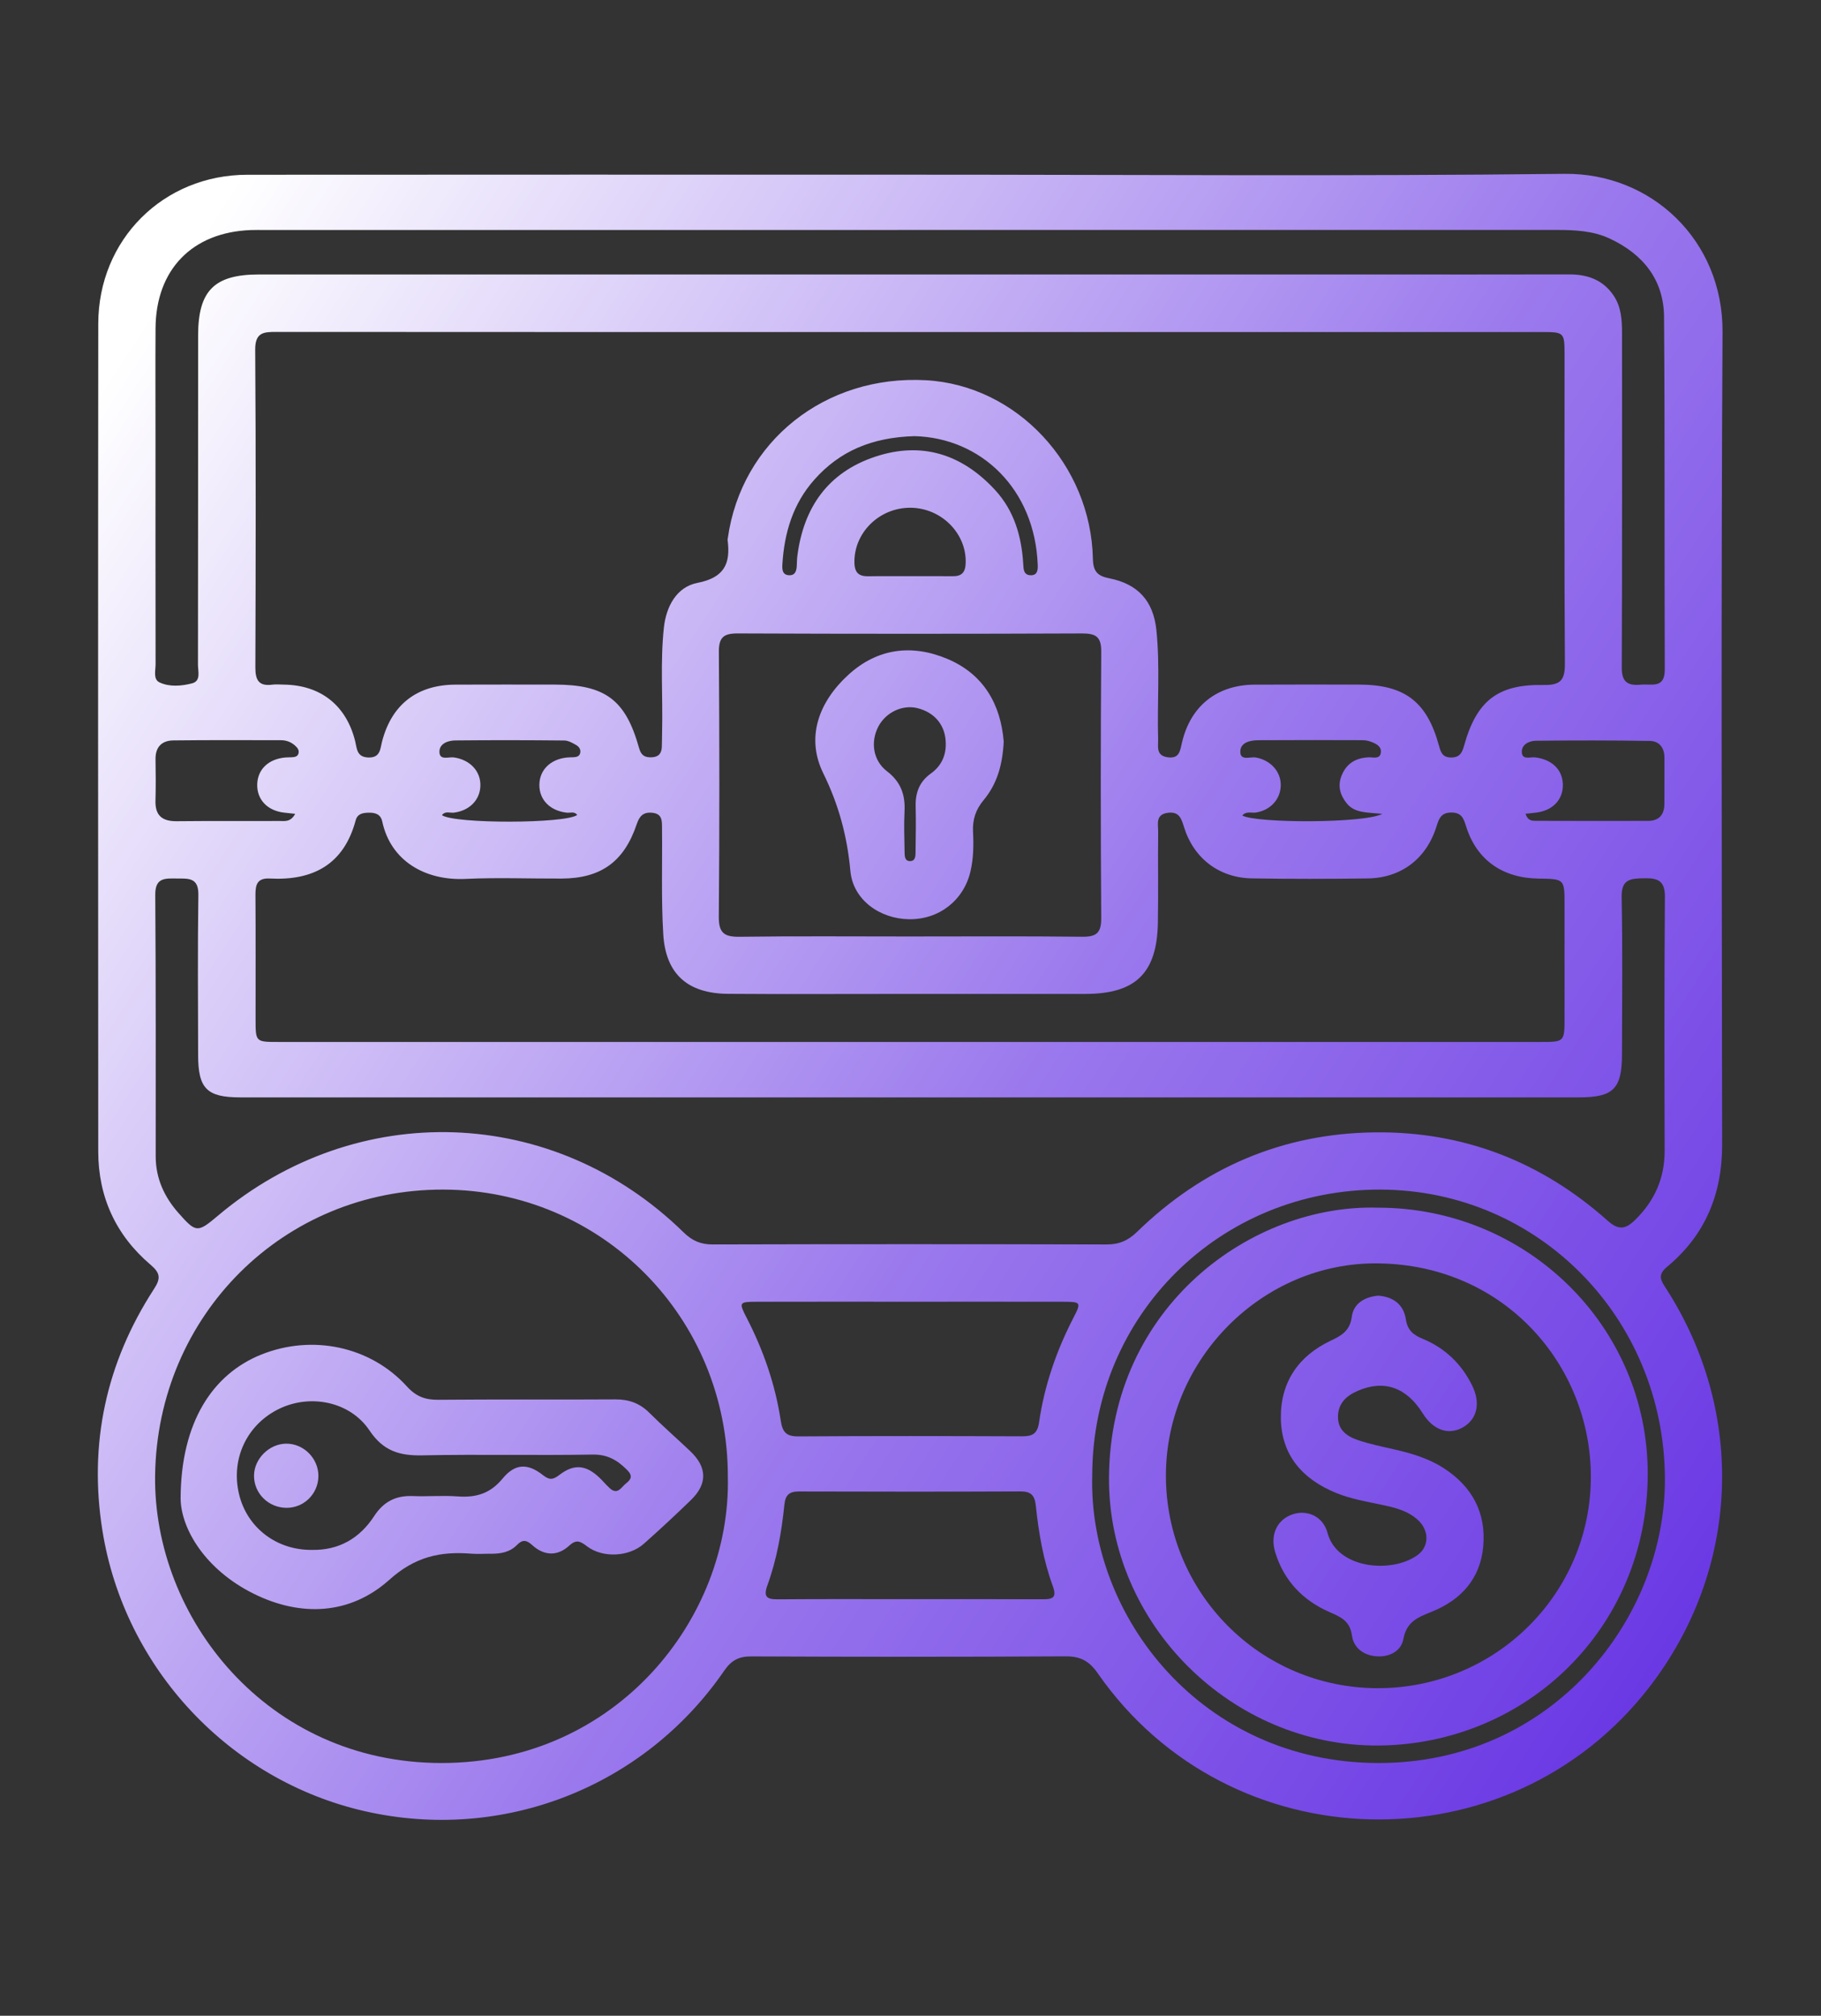
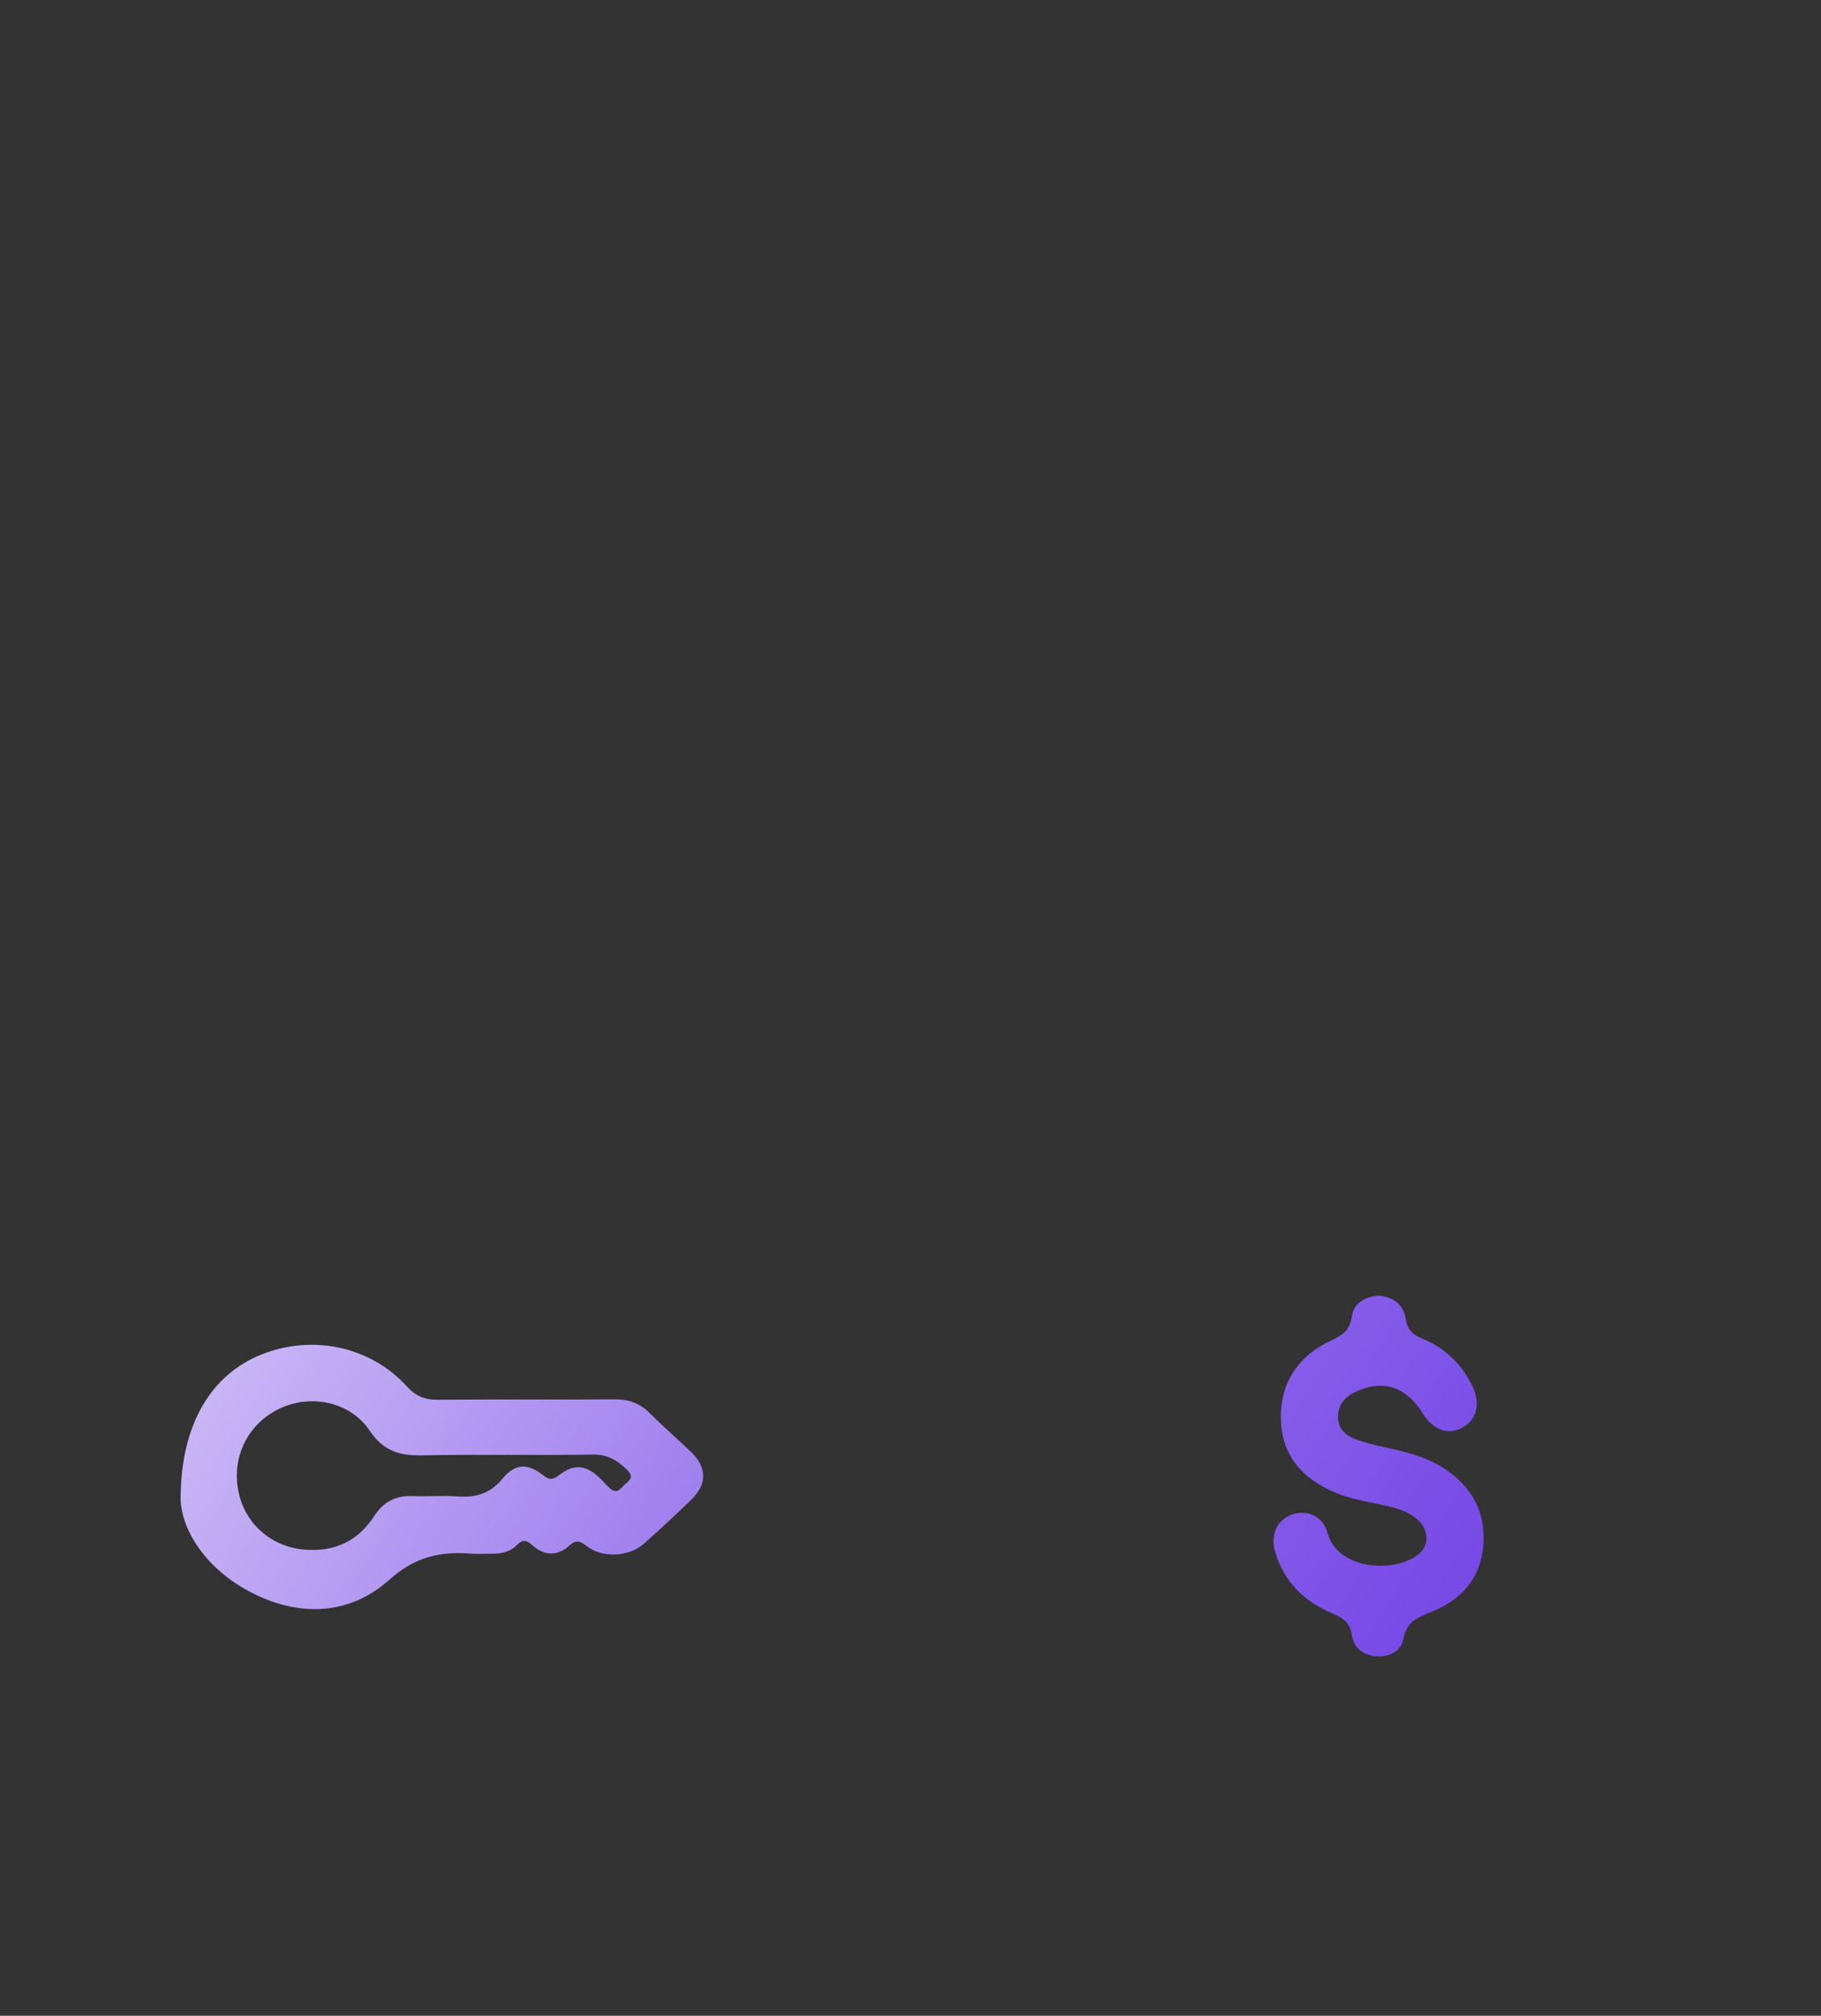
<svg xmlns="http://www.w3.org/2000/svg" xmlns:ns1="http://www.serif.com/" width="100%" height="100%" viewBox="0 0 1050 1162" xml:space="preserve" style="fill-rule:evenodd;clip-rule:evenodd;stroke-linejoin:round;stroke-miterlimit:2;">
  <rect x="0" y="0" width="1050" height="1162" fill="#333333" stroke="none" />
  <rect id="Монтажная-область1" ns1:id="Монтажная область1" x="0" y="0" width="1049.64" height="1161.72" style="fill:none;" />
  <g id="Слой-1" ns1:id="Слой 1" />
-   <path d="M527.294,251.421c-24.689,0.719 -43.136,8.672 -57.7,25.051c-12.417,13.965 -17.387,30.765 -18.478,48.999c-0.179,2.967 0.079,6.116 4.12,6.144c3.307,0.023 4.014,-2.56 4.179,-5.298c0.118,-1.905 0.09,-3.825 0.329,-5.714c3.57,-28.024 17.637,-48.267 44.891,-57.328c26.943,-8.955 50.112,-1.415 69.121,19.169c11.081,12.001 15.316,26.836 16.265,42.81c0.17,2.896 0.193,6.183 4.128,6.346c4.066,0.171 4.319,-2.973 4.207,-5.994c-1.622,-43.693 -32.706,-73.216 -71.062,-74.185m-2.723,80.727c8.241,0 16.482,-0.069 24.723,0.023c5.089,0.056 7.297,-2.07 7.519,-7.371c0.719,-17.104 -13.914,-32.025 -31.887,-32.101c-18.029,-0.074 -32.65,14.536 -32.254,31.741c0.137,5.86 2.684,7.859 8.126,7.759c7.922,-0.145 15.849,-0.035 23.773,-0.051m272.496,137.016c-8.893,-0.923 -15.923,-0.319 -20.584,-6.138c-3.837,-4.793 -5.268,-10.117 -2.879,-16.007c2.815,-6.94 8.162,-10.127 15.564,-10.446c2.575,-0.11 6.54,1.293 7.042,-2.751c0.462,-3.72 -2.988,-5.253 -6.027,-6.347c-1.461,-0.527 -3.098,-0.787 -4.656,-0.79c-19.993,-0.051 -39.988,-0.11 -59.98,0.025c-4.577,0.029 -10.148,1.189 -10.367,6.301c-0.255,5.897 5.734,3.075 8.97,3.661c8.544,1.545 14.607,8.185 14.339,16.347c-0.257,7.912 -6.078,14.087 -14.291,15.367c-2.562,0.4 -5.609,-0.946 -7.886,1.711c7.753,4.487 70.064,4.638 80.755,-0.933m-464.226,0.632c-1.644,-2.231 -4.051,-1.099 -6.091,-1.331c-9.503,-1.076 -15.74,-7.315 -15.742,-15.895c-0.005,-8.56 6.208,-14.84 15.747,-15.88c1.259,-0.14 2.537,-0.104 3.804,-0.163c1.64,-0.074 3.32,-0.365 3.894,-2.104c0.685,-2.085 -0.439,-3.906 -2.091,-4.857c-2.147,-1.236 -4.61,-2.68 -6.948,-2.703c-20.941,-0.211 -41.885,-0.242 -62.828,-0.038c-4.213,0.044 -9.182,1.742 -9.197,6.502c-0.016,5.245 5.318,2.868 8.335,3.297c9.24,1.31 15.533,7.868 15.275,16.397c-0.247,8.221 -6.336,14.292 -15.224,15.431c-2.3,0.293 -5.061,-1.124 -6.946,1.474c7.553,5.054 71.13,4.918 78.012,-0.13m546.779,-0.691c1.377,4.113 3.832,4.054 5.941,4.062c21.617,0.081 43.236,0.107 64.853,0.033c6.259,-0.021 9.235,-3.636 9.293,-9.692c0.082,-8.901 -0.002,-17.805 0.033,-26.703c0.023,-5.722 -2.967,-9.59 -8.388,-9.681c-21.918,-0.375 -43.851,-0.347 -65.773,-0.108c-3.794,0.041 -8.244,2.094 -8.091,6.556c0.159,4.696 4.886,2.7 7.68,3.031c9.684,1.155 15.849,7.066 16.002,15.702c0.151,8.656 -5.907,15.008 -15.395,16.129c-1.833,0.217 -3.672,0.401 -6.155,0.671m-709.399,0.036c-2.815,-0.304 -4.658,-0.49 -6.494,-0.707c-9.495,-1.116 -15.546,-7.455 -15.4,-16.119c0.145,-8.659 6.277,-14.669 15.992,-15.638c1.262,-0.125 2.539,-0.081 3.809,-0.142c1.619,-0.079 3.353,-0.253 3.942,-2.025c0.704,-2.119 -0.689,-3.636 -2.139,-4.893c-2.239,-1.943 -4.949,-2.912 -7.889,-2.917c-20.666,-0.02 -41.334,-0.13 -61.997,0.112c-6.721,0.08 -10.482,3.764 -10.355,10.934c0.143,7.945 0.179,15.9 -0.033,23.842c-0.227,8.601 3.95,11.895 12.272,11.803c19.712,-0.217 39.427,-0.015 59.139,-0.132c2.95,-0.018 6.476,0.854 9.153,-4.118m353.751,452.714c25.73,-0 51.459,-0.074 77.188,0.058c5.623,0.031 8.417,-0.757 5.941,-7.501c-5.492,-14.967 -8.174,-30.656 -9.829,-46.456c-0.622,-5.946 -2.751,-8.231 -8.848,-8.208c-42.562,0.184 -85.128,0.158 -127.69,0.026c-5.531,-0.016 -7.851,1.917 -8.432,7.575c-1.625,15.808 -4.348,31.489 -9.786,46.469c-2.507,6.91 -0.187,8.177 6.175,8.123c25.095,-0.206 50.187,-0.084 75.281,-0.086m105.832,-71.804c-2.437,82.092 63.514,165.894 164.581,166.256c100.605,0.36 166.25,-83.251 165.636,-164.524c-0.696,-91.832 -72.719,-165.69 -163.905,-166.032c-92.497,-0.344 -165.996,72.268 -166.312,164.3m-104.59,-99.661c-29.575,-0 -59.146,-0.036 -88.718,0.018c-10.327,0.017 -10.564,0.334 -6.025,9.12c9.707,18.797 16.576,38.575 19.732,59.46c1.012,6.688 3.243,9.082 10.168,9.036c42.925,-0.278 85.855,-0.217 128.783,-0.051c5.984,0.021 9.008,-1.244 9.995,-8.072c3.07,-21.229 10.023,-41.316 19.883,-60.399c4.52,-8.74 4.26,-9.077 -6.056,-9.094c-29.253,-0.054 -58.509,-0.018 -87.762,-0.018m-1.351,-210.555c33.376,-0 66.757,-0.225 100.13,0.158c8.2,0.094 11.056,-2.18 10.997,-10.729c-0.352,-51.179 -0.359,-102.36 0.005,-153.538c0.064,-8.72 -3.126,-10.607 -11.139,-10.576c-66.12,0.26 -132.24,0.27 -198.357,-0.008c-8.198,-0.036 -11.048,2.165 -10.99,10.716c0.355,50.86 0.408,101.725 -0.033,152.582c-0.081,9.554 3.282,11.691 12.116,11.571c32.418,-0.441 64.845,-0.176 97.271,-0.176m0.334,-381.612c88.72,-0 177.441,-0.003 266.162,-0c38.159,-0 76.316,0.074 114.475,-0.038c10.556,-0.033 19.417,3.118 25.523,12.08c4.516,6.625 4.931,14.251 4.926,21.971c-0.028,64.233 0.113,128.469 -0.15,192.702c-0.036,8.516 3.751,10.416 11.007,9.738c6.158,-0.579 13.835,2.542 13.789,-8.815c-0.275,-67.729 0.087,-135.465 -0.421,-203.191c-0.163,-21.523 -12.259,-36.252 -31.356,-45.161c-9.684,-4.516 -20.245,-4.959 -30.809,-4.957c-248.352,0.031 -496.704,0.023 -745.057,0.023c-2.544,0 -5.091,-0.051 -7.631,0.043c-33.797,1.252 -54.748,22.757 -54.957,56.587c-0.13,21.622 -0.031,43.246 -0.031,64.87c-0.002,42.928 -0.028,85.858 0.051,128.785c0.005,3.679 -1.537,8.758 2.344,10.551c5.813,2.685 12.636,2.07 18.684,0.512c5.273,-1.359 3.401,-6.92 3.409,-10.752c0.107,-63.279 0.059,-126.561 0.087,-189.841c0.013,-25.78 9.345,-35.102 35.043,-35.105c124.971,-0.007 249.941,-0.002 374.912,-0.002m0.798,474.374c-128.803,-0 -257.608,0.002 -386.408,-0.005c-19.246,-0.003 -24.304,-5.011 -24.34,-24.243c-0.054,-30.849 -0.314,-61.704 0.138,-92.546c0.145,-10.074 -5.811,-9.316 -12.423,-9.377c-6.693,-0.062 -12.501,-0.64 -12.43,9.339c0.365,50.245 0.258,100.496 0.248,150.743c-0.003,12.775 4.949,23.496 13.228,32.838c10.074,11.367 10.915,11.354 22.623,1.487c80.32,-67.701 193.686,-63.744 268.549,9.59c4.934,4.834 9.86,6.968 16.767,6.953c75.689,-0.197 151.381,-0.202 227.072,0.007c7.239,0.018 12.4,-2.187 17.606,-7.249c38.17,-37.114 84.07,-56.798 137.283,-57.374c51.056,-0.556 95.96,16.928 134.086,50.929c6.354,5.665 10.352,4.918 15.865,-0.482c11.295,-11.066 17.045,-24.111 16.996,-40.013c-0.143,-48.66 -0.242,-97.319 0.156,-145.975c0.076,-9.378 -3.794,-11.102 -11.976,-10.934c-7.887,0.163 -13.188,0.413 -12.976,10.931c0.604,30.199 0.242,60.421 0.196,90.636c-0.028,19.829 -4.974,24.74 -24.809,24.74c-128.484,0.007 -256.97,0.005 -385.451,0.005m-105.302,218.831c0.194,-91.877 -72.612,-165.419 -164.01,-165.677c-92.369,-0.257 -164.914,72.599 -166.237,164.655c-1.173,81.627 64.151,165.934 165.225,165.901c101.115,-0.03 166.827,-83.759 165.022,-164.879m105.103,-250.777c121.161,0 242.324,0 363.485,-0.002c13.84,-0 13.848,-0.013 13.853,-14.233c0.008,-21.624 0.005,-43.249 0,-64.873c-0.002,-14.86 -0.007,-14.86 -14.969,-15.064c-20.791,-0.283 -35.676,-10.765 -41.729,-29.916c-1.456,-4.61 -2.548,-8.167 -8.514,-8.172c-5.89,-0.005 -7.165,3.333 -8.631,8.034c-5.808,18.621 -20.385,29.707 -39.679,29.965c-22.257,0.298 -44.526,0.341 -66.78,-0.031c-18.848,-0.318 -33.504,-11.565 -39.072,-29.444c-1.525,-4.888 -2.713,-9.182 -9.258,-8.379c-7.446,0.913 -5.64,6.625 -5.691,10.987c-0.202,17.489 0.15,34.985 -0.164,52.471c-0.52,28.991 -12.835,40.941 -41.797,40.972c-37.841,0.041 -75.687,0.013 -113.53,0.01c-30.849,0 -61.696,0.158 -92.543,-0.066c-23.169,-0.168 -35.928,-11.329 -37.326,-34.317c-1.231,-20.283 -0.502,-40.681 -0.714,-61.028c-0.043,-4.108 0.355,-8.511 -5.782,-9.052c-5.148,-0.453 -7.262,2.022 -8.799,6.576c-7.318,21.706 -20.636,31.273 -43.349,31.377c-18.444,0.084 -36.922,-0.675 -55.324,0.194c-23.557,1.117 -43.254,-10.566 -48.052,-33.024c-0.913,-4.273 -3.996,-5.237 -7.899,-5.148c-3.417,0.079 -6.426,0.597 -7.458,4.449c-6.826,25.467 -24.646,34.804 -49.498,33.506c-7.234,-0.377 -8.318,3.486 -8.274,9.46c0.171,23.85 0.056,47.703 0.069,71.553c0.005,13.17 0.022,13.19 12.978,13.19c121.482,0.008 242.964,0.005 364.447,0.005m0.222,-409.241c-121.796,0 -243.59,0.028 -365.386,-0.069c-7.361,-0.005 -12.55,0.034 -12.478,10.268c0.433,61.054 0.303,122.112 0.097,183.166c-0.026,7.285 1.988,10.918 9.732,9.908c2.188,-0.285 4.444,-0.053 6.67,-0.028c21.316,0.265 36.102,12.043 41.163,32.695c1.017,4.146 0.831,8.976 7.354,9.304c7.243,0.368 7.034,-4.982 8.187,-9.385c5.538,-21.143 20.122,-32.499 42.239,-32.604c19.077,-0.089 38.159,-0.028 57.239,-0.023c29.095,0.011 40.882,8.69 48.639,36.502c1.226,4.399 3.325,5.569 7.348,5.406c4.024,-0.163 5.666,-2.348 5.801,-6.051c0.107,-2.858 0.084,-5.721 0.153,-8.582c0.492,-20.013 -1.115,-40.064 1.017,-60.049c1.331,-12.481 7.509,-23.549 19.319,-25.844c15.638,-3.042 19.223,-11.165 17.425,-24.776c-0.04,-0.303 0.072,-0.627 0.118,-0.943c7.825,-55.85 56.176,-94.369 114.355,-91.105c52.155,2.927 95.027,48.572 96.164,102.948c0.15,7.259 2.639,9.888 9.457,11.232c16.586,3.269 25.434,13.126 27.157,29.86c2.155,20.926 0.393,41.946 1,62.91c0.117,4.148 -1.37,9.355 5.352,10.372c7.019,1.063 7.297,-3.779 8.444,-8.623c4.98,-21.033 20.204,-33.091 41.811,-33.221c20.033,-0.122 40.067,-0.051 60.1,-0.031c26.341,0.026 39.187,9.69 46.142,34.899c1.082,3.919 1.928,7.131 7.15,7.124c5.061,-0.005 6.333,-2.925 7.45,-6.92c7.165,-25.709 19.32,-35.401 45.829,-34.876c9.801,0.194 12.338,-2.85 12.272,-12.419c-0.41,-59.147 -0.201,-118.296 -0.209,-177.444c-0.002,-13.57 -0.023,-13.596 -13.633,-13.598c-121.156,-0.005 -242.317,-0.003 -363.478,-0.003m0.206,-90.709c125.623,-0.005 251.259,0.961 376.869,-0.482c50.087,-0.576 91.442,38.289 91.138,91.191c-0.9,156.154 -0.418,312.315 -0.237,468.474c0.033,28.509 -9.798,52.237 -31.767,70.409c-5.867,4.852 -3.376,8.095 -0.431,12.68c46.206,71.938 42.379,161.949 -9.643,229.415c-81.013,105.072 -242.388,101.258 -318.139,-7.751c-4.941,-7.109 -9.987,-9.87 -18.598,-9.819c-60.426,0.349 -120.855,0.298 -181.281,0.038c-7.203,-0.031 -11.476,2.318 -15.566,8.264c-46.349,67.359 -127.989,99.07 -207.406,80.923c-77.77,-17.771 -138.382,-82.221 -151.093,-161.656c-8.016,-50.102 2.089,-96.783 29.751,-139.366c3.99,-6.142 3.585,-9.187 -2.022,-13.955c-19.995,-17.012 -30.143,-39.064 -30.156,-65.355c-0.084,-159.019 -0.14,-318.041 0.018,-477.061c0.048,-48.534 37.527,-85.863 85.957,-85.906c127.535,-0.117 255.068,-0.041 382.606,-0.043" style="fill:url(#_Linear1);fill-rule:nonzero;" />
  <path d="M179.736,893.451c15.698,0.316 27.685,-6.696 36.022,-19.498c5.477,-8.414 12.581,-11.928 22.367,-11.535c8.569,0.344 17.2,-0.438 25.734,0.199c10.5,0.783 18.751,-1.56 25.893,-10.227c7.256,-8.807 14.49,-9.006 23.335,-2.032c3.914,3.085 5.918,2.58 9.587,-0.217c8.424,-6.428 15.253,-5.64 22.95,1.655c2.073,1.968 3.889,4.21 6.005,6.127c4.556,4.133 6.629,-0.709 9.357,-2.812c2.905,-2.239 3.988,-4.353 0.668,-7.688c-5.596,-5.62 -11.252,-9.069 -19.903,-8.924c-32.731,0.556 -65.485,-0.237 -98.211,0.449c-13.121,0.273 -22.524,-2.461 -30.467,-14.32c-11.236,-16.779 -34.161,-21.18 -52.058,-12.529c-18.681,9.031 -28.047,28.937 -23.172,49.253c4.626,19.276 21.543,32.242 41.893,32.099m-75.595,-29.442c0.117,-44.373 18.639,-71.987 46.551,-83.17c29.345,-11.754 62.861,-4.796 83.909,18.363c5.308,5.842 10.571,7.785 18.111,7.716c34.001,-0.319 68.006,-0.005 102.007,-0.23c7.823,-0.051 14.116,2.168 19.682,7.708c7.654,7.616 15.795,14.735 23.638,22.168c9.707,9.204 9.98,18.773 0.459,28.042c-8.875,8.641 -17.981,17.063 -27.236,25.298c-8.506,7.57 -23.652,8.386 -32.749,1.507c-3.791,-2.868 -6.081,-4.271 -10.283,-0.423c-6.859,6.28 -14.541,5.91 -21.397,-0.344c-3.259,-2.971 -5.579,-3.284 -8.741,-0.036c-4.021,4.128 -9.34,5.117 -14.916,5.056c-3.814,-0.038 -7.649,0.268 -11.438,-0.036c-17.782,-1.412 -32.341,1.688 -47.165,14.99c-22.655,20.332 -51.209,21.625 -78.558,7.968c-27.652,-13.807 -41.591,-37.216 -41.874,-54.577" style="fill:url(#_Linear2);fill-rule:nonzero;" />
-   <path d="M545.337,428.71c-0.015,-10.332 -6.155,-18.004 -16.42,-20.518c-8.527,-2.091 -18.101,2.415 -22.408,10.546c-4.632,8.743 -3.25,19.579 4.929,25.857c8.014,6.152 10.599,13.582 10.12,23.126c-0.398,7.909 -0.084,15.859 0.038,23.787c0.033,2.187 0.166,4.928 3.198,4.882c3.008,-0.046 3.087,-2.792 3.118,-4.974c0.115,-8.881 0.288,-17.769 0.066,-26.645c-0.196,-7.869 2.183,-14.166 8.787,-18.899c5.754,-4.12 8.684,-9.956 8.572,-17.162m33.412,-1.275c-0.612,13.134 -3.756,24.424 -11.563,33.764c-4.618,5.522 -6.484,11.31 -6.127,18.348c0.385,7.613 0.278,15.255 -1.477,22.777c-3.901,16.703 -18.103,27.804 -35.39,27.572c-16.874,-0.227 -32.303,-11.137 -33.848,-27.766c-1.856,-20.018 -6.619,-37.999 -15.635,-56.352c-10.178,-20.719 -2.601,-41.232 14.534,-56.849c16.741,-15.253 36.499,-17.677 56.856,-9.174c21.125,8.825 30.898,26.326 32.65,47.68" style="fill:url(#_Linear3);fill-rule:nonzero;" />
-   <path d="M794.342,973.168c67.92,0.099 123.03,-54.475 122.959,-122.051c-0.069,-63.647 -49.269,-121.865 -122.561,-122.831c-66.775,-0.882 -122.293,55.237 -122.461,121.956c-0.174,67.93 54.337,122.826 122.063,122.926m0.215,-276.994c85.727,-0.028 155.921,68.499 155.536,154.04c-0.403,88.798 -70.352,155.282 -155.093,156.004c-84.582,0.719 -156.128,-69.976 -155.541,-154.609c0.678,-98.82 82.652,-157.635 155.098,-155.435" style="fill:url(#_Linear4);fill-rule:nonzero;" />
-   <path d="M165.276,869.201c-10.505,-0.002 -18.947,-8.386 -18.804,-18.674c0.133,-9.646 8.735,-18.187 18.447,-18.317c10.22,-0.136 18.866,8.625 18.67,18.916c-0.194,10.049 -8.328,18.078 -18.313,18.075" style="fill:url(#_Linear5);fill-rule:nonzero;" />
  <path d="M794.656,746.891c8.57,0.599 14.661,5.046 15.954,13.567c0.971,6.395 4.26,9.049 9.668,11.285c12.823,5.296 22.367,14.381 28.535,26.869c5.04,10.207 2.973,19.483 -5.299,24.195c-8.302,4.732 -17.121,1.639 -23.215,-8.139c-9.281,-14.888 -22.254,-19.452 -37.265,-12.963c-6.481,2.802 -11.397,6.948 -11.535,14.817c-0.135,7.825 5.148,11.456 11.331,13.577c6.882,2.356 14.085,3.807 21.194,5.438c9.969,2.285 19.699,5.176 28.383,10.765c16.418,10.572 24.577,25.664 22.836,45.149c-1.67,18.651 -12.802,30.836 -29.638,37.629c-7.851,3.169 -14.575,5.632 -16.395,15.704c-1.275,7.05 -8.022,10.535 -15.495,10.01c-7.45,-0.523 -13.19,-4.827 -14.184,-12.012c-1.127,-8.134 -6.038,-10.513 -12.506,-13.297c-15.623,-6.726 -26.724,-18.174 -31.747,-34.748c-3.04,-10.025 1.119,-18.705 9.926,-21.749c8.309,-2.874 17.677,0.923 20.278,10.732c5.428,20.474 36.607,23.616 51.793,12.789c6.968,-4.972 6.953,-14.411 0.048,-20.54c-5.936,-5.271 -13.462,-7.022 -20.941,-8.578c-8.715,-1.815 -17.494,-3.33 -25.795,-6.693c-19.435,-7.878 -31.757,-21.718 -32.035,-43.134c-0.263,-20.568 9.974,-35.829 28.687,-44.676c6.3,-2.978 11.134,-5.663 12.2,-13.761c1.015,-7.705 7.331,-11.484 15.217,-12.236" style="fill:url(#_Linear6);fill-rule:nonzero;" />
  <defs>
    <linearGradient id="_Linear1" x1="0" y1="0" x2="1" y2="0" gradientUnits="userSpaceOnUse" gradientTransform="matrix(993.233,626.272,-737.992,1170.42,56.405,205.936)">
      <stop offset="0" style="stop-color:#fff;stop-opacity:1" />
      <stop offset="0.58" style="stop-color:#9a78ed;stop-opacity:1" />
      <stop offset="1" style="stop-color:#6b39e4;stop-opacity:1" />
    </linearGradient>
    <linearGradient id="_Linear2" x1="0" y1="0" x2="1" y2="0" gradientUnits="userSpaceOnUse" gradientTransform="matrix(993.233,626.272,-737.992,1170.42,56.405,205.936)">
      <stop offset="0" style="stop-color:#fff;stop-opacity:1" />
      <stop offset="0.58" style="stop-color:#9a78ed;stop-opacity:1" />
      <stop offset="1" style="stop-color:#6b39e4;stop-opacity:1" />
    </linearGradient>
    <linearGradient id="_Linear3" x1="0" y1="0" x2="1" y2="0" gradientUnits="userSpaceOnUse" gradientTransform="matrix(993.233,626.272,-737.992,1170.42,56.405,205.936)">
      <stop offset="0" style="stop-color:#fff;stop-opacity:1" />
      <stop offset="0.58" style="stop-color:#9a78ed;stop-opacity:1" />
      <stop offset="1" style="stop-color:#6b39e4;stop-opacity:1" />
    </linearGradient>
    <linearGradient id="_Linear4" x1="0" y1="0" x2="1" y2="0" gradientUnits="userSpaceOnUse" gradientTransform="matrix(993.233,626.272,-737.992,1170.42,56.405,205.936)">
      <stop offset="0" style="stop-color:#fff;stop-opacity:1" />
      <stop offset="0.58" style="stop-color:#9a78ed;stop-opacity:1" />
      <stop offset="1" style="stop-color:#6b39e4;stop-opacity:1" />
    </linearGradient>
    <linearGradient id="_Linear5" x1="0" y1="0" x2="1" y2="0" gradientUnits="userSpaceOnUse" gradientTransform="matrix(993.233,626.272,-737.992,1170.42,56.405,205.936)">
      <stop offset="0" style="stop-color:#fff;stop-opacity:1" />
      <stop offset="0.58" style="stop-color:#9a78ed;stop-opacity:1" />
      <stop offset="1" style="stop-color:#6b39e4;stop-opacity:1" />
    </linearGradient>
    <linearGradient id="_Linear6" x1="0" y1="0" x2="1" y2="0" gradientUnits="userSpaceOnUse" gradientTransform="matrix(993.233,626.272,-737.992,1170.42,56.405,205.936)">
      <stop offset="0" style="stop-color:#fff;stop-opacity:1" />
      <stop offset="0.58" style="stop-color:#9a78ed;stop-opacity:1" />
      <stop offset="1" style="stop-color:#6b39e4;stop-opacity:1" />
    </linearGradient>
  </defs>
</svg>